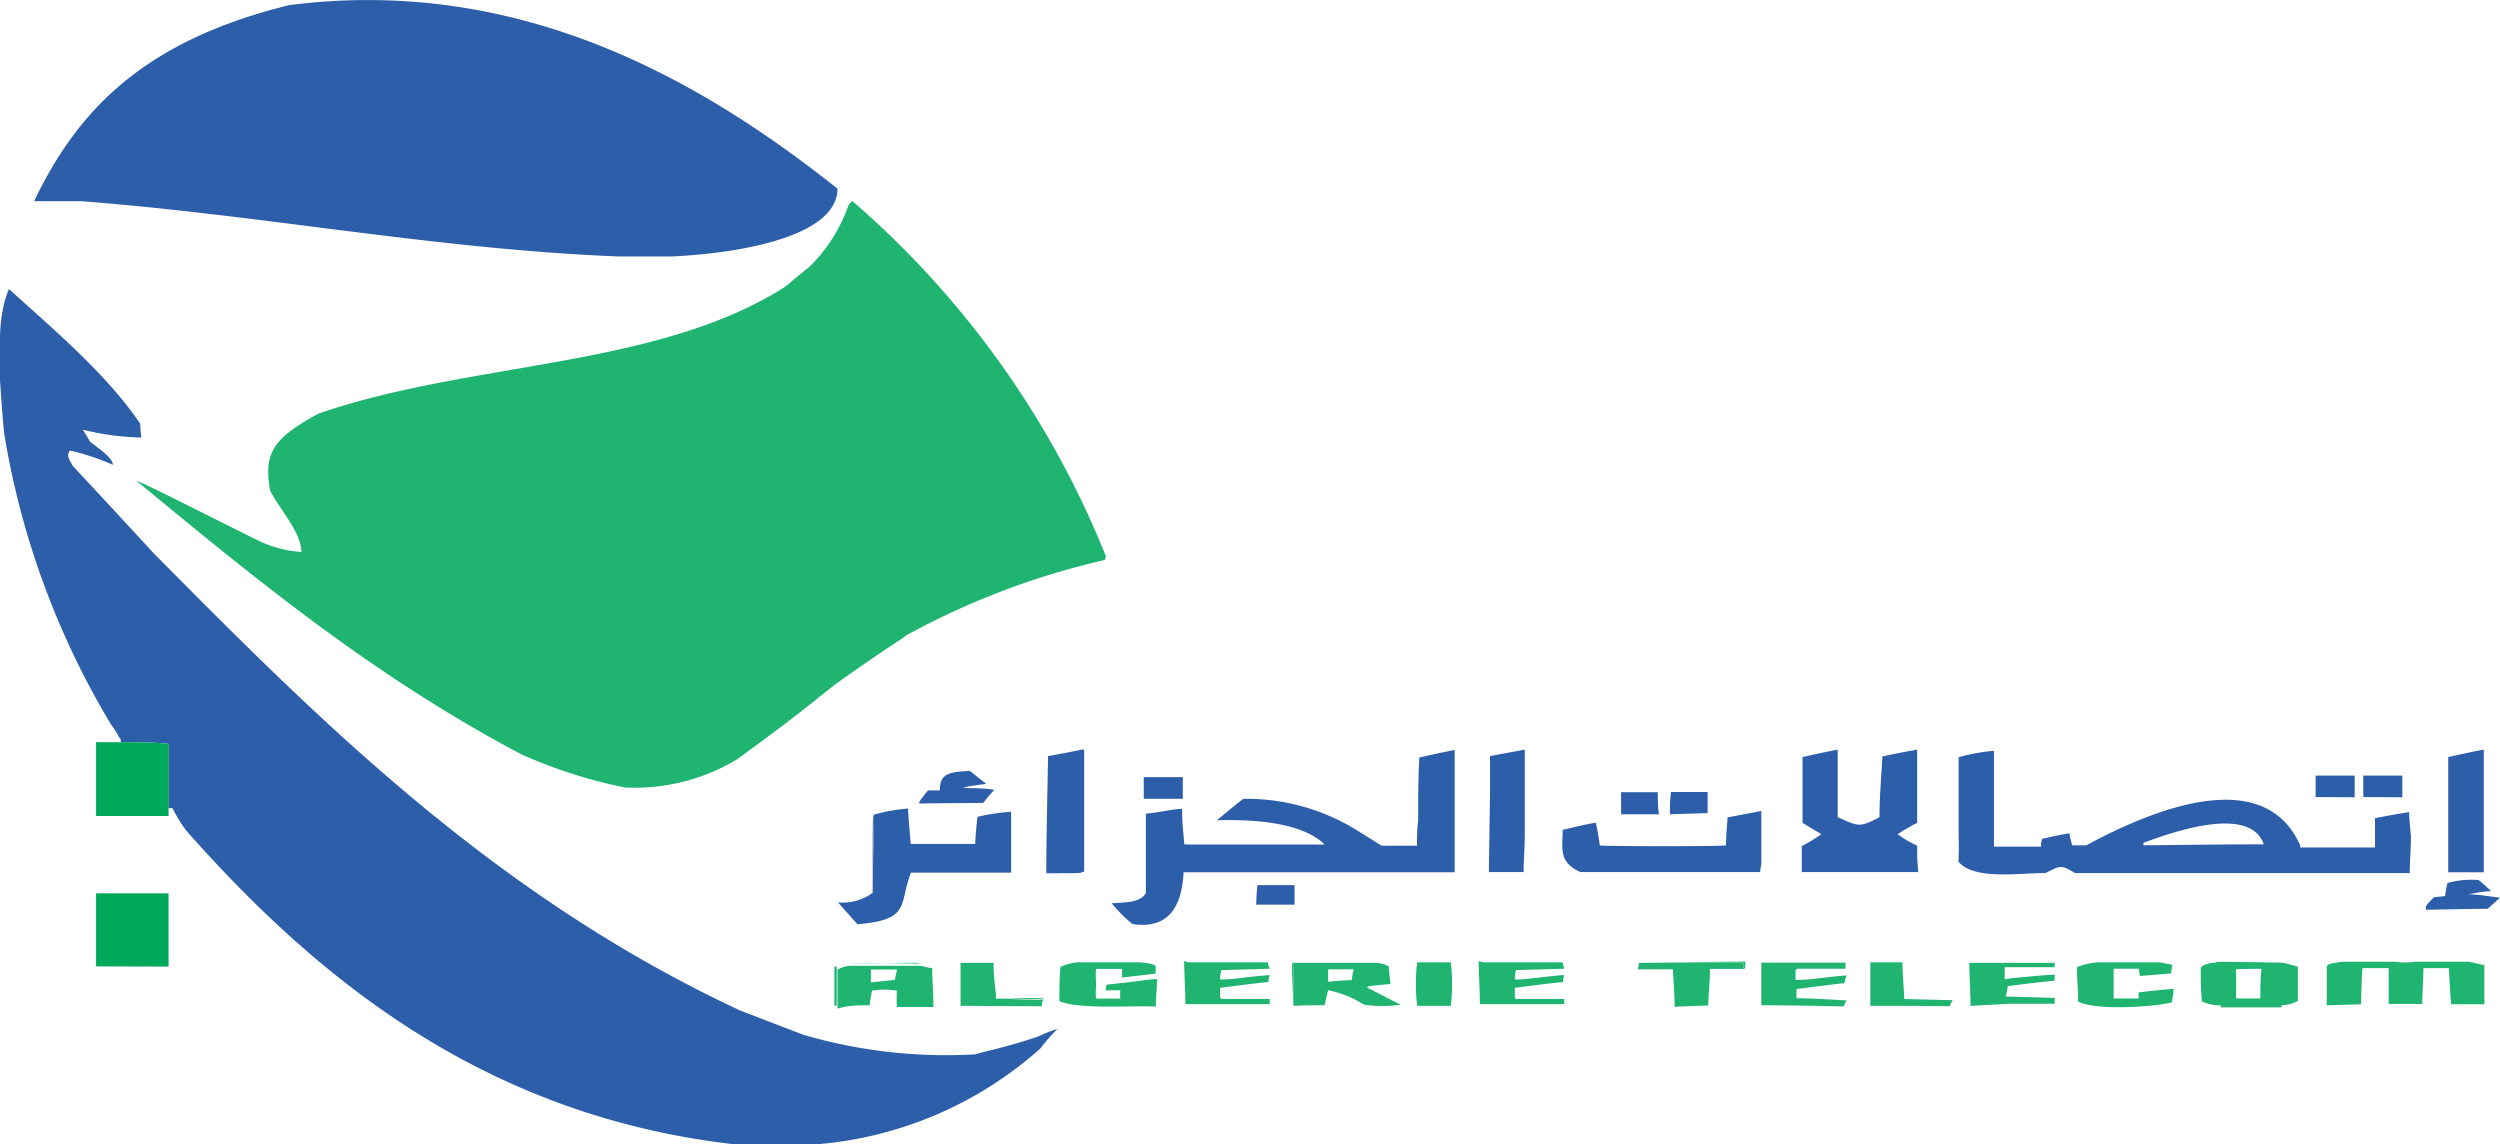
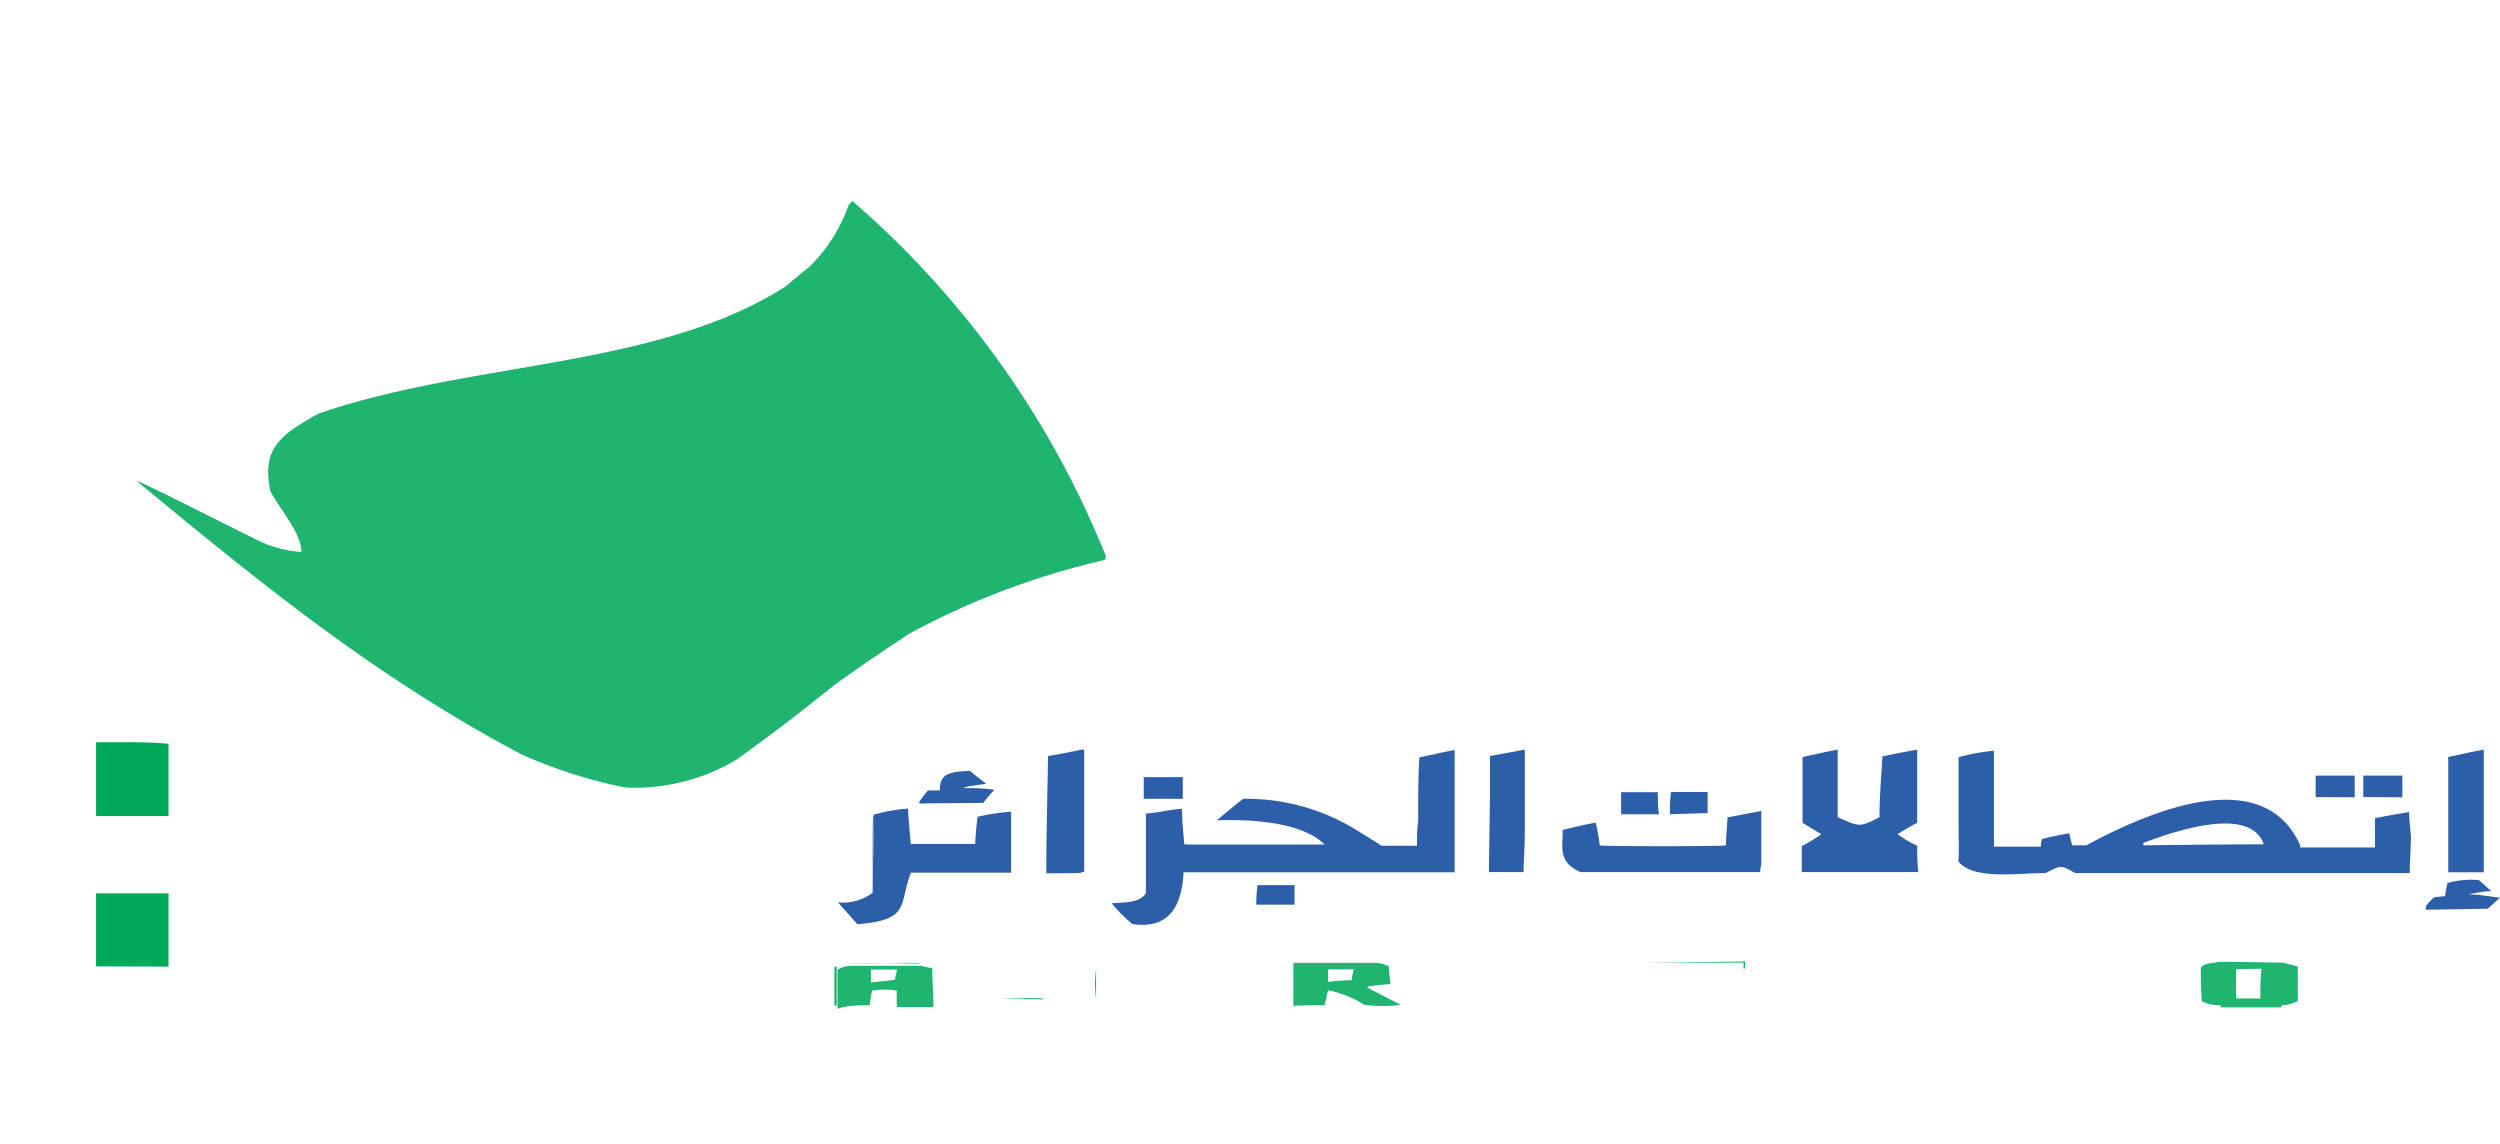
<svg xmlns="http://www.w3.org/2000/svg" id="Calque_1" data-name="Calque 1" viewBox="0 0 128 58.58">
  <defs>
    <style>.cls-1{fill:#20b471}.cls-1,.cls-2,.cls-3{fill-rule:evenodd}.cls-2{fill:#2c5eaa}.cls-3{fill:#00a959}</style>
  </defs>
  <title>logo</title>
-   <path class="cls-1" d="M49.18 51.5v-2.2h1.69c0 .52.05 1 .12 1.57v.26l2.41.07a1.15 1.15 0 0 0-.06.32zm36.56.05c0-.65-.06-1.28-.09-1.92h-1.78a1.29 1.29 0 0 1 .06-.33h5.34v.31h-1.72c0 .61-.07 1.23-.09 1.87-.58.02-1.15.04-1.72.07zm4.44-.08v-2.18h4.31v.31h-2.44a.18.18 0 0 0-.12.09v.48c.84 0 1-.09 2.62-.23a2.12 2.12 0 0 0-.12.4c-.81.08-1.63.2-2.45.3v.47c.84 0 1.69.07 2.57.11a1.08 1.08 0 0 0-.15.31c-1.4-.03-2.84-.06-4.22-.06zm5.58.03v-2.23h1.65c0 .62.06 1.24.09 1.88l2.48.06a1 1 0 0 0-.15.31c-1.36-.02-2.72-.02-4.07-.02zm5.13 0c0-.74-.06-1.47-.06-2.2h4.37v.22h-2.56v.62l.39-.06c.72-.07 1.45-.14 2.17-.18v.31c-.81.08-1.63.18-2.41.28 0 .18-.06.35-.09.53l2.44.07h.06v.3h-2.26zm5.51-.22c0-.59-.06-1.19-.06-1.76a3.48 3.48 0 0 1 1.11-.25h3.12l.66.13a2 2 0 0 0-.06.44l-1.6.13a1.83 1.83 0 0 1-.06-.37h-1.29v1.52h1.29a.88.88 0 0 1 0-.31c.57-.07 1.18-.14 1.78-.18 0 .23-.06.45-.09.69-.85.23-3.89.44-4.8-.04zm-52.16-.02c0-.6 0-1.19.06-1.76a2.49 2.49 0 0 1 1.09-.23h3c.57.07.57.07.78.18v.4l-1.72.2v-.44h-1.33a5.23 5.23 0 0 0 0 1.52h1.24a2.07 2.07 0 0 1 0-.42 7.28 7.28 0 0 0-.75 0 .92.92 0 0 1 .06-.3c2-.2 2.11-.28 2.57-.28 0 .46-.06.92-.06 1.41-1.18-.07-3.91.16-4.94-.28zm6.58-1.99h4.1c0 .11.06.23.09.33l-2.48.07a2.74 2.74 0 0 0-.06.48c.75 0 .88-.09 2.54-.23a1.23 1.23 0 0 0-.07.36c-.82.08-1.66.19-2.47.3v.46a.55.55 0 0 0 .06.11h2.48v.26h-4.32c0-.75-.06-1.48-.06-2.21zm15.12 0H80l.09.33-2.47.07a2.16 2.16 0 0 0-.06.48c.75 0 .87-.09 2.53-.23a1.31 1.31 0 0 0-.06.36c-.81.08-1.66.19-2.47.3v.46a.33.33 0 0 0 .06.11h2.47v.26h-4.32c0-.75-.06-1.48-.06-2.21zm-9.72 0v2.23c-.09-2.23-.09-2.23 0-2.23zm6.34 0v2.23a9.11 9.11 0 0 1 0-2.23zm0 2.23v-2.23h1.72v2.23zm1.72 0v-2.23a9.11 9.11 0 0 1 0 2.23zm44.85-.03v-2c.09-.12.09-.12.79-.23h2.71a3.2 3.2 0 0 0 1 0h2.78l.79.18v2h-1.7c-.06-.61-.08-1.24-.12-1.85h-1.3c0 .6-.06 1.21-.06 1.83h-1.72v-1.83H121c-.06 0-.06 0-.12 1.85z" />
-   <path class="cls-1" d="M51 51.1h.09l2.32.07z" />
  <path class="cls-1" d="M53.4 51.17l-2.32-.07c2.38 0 2.38 0 2.35.07zm2.72-1.54v1.52a5.23 5.23 0 0 1 0-1.52zm33.15-.03v-.31h-5.34l5.43-.06c0 .37 0 .37-.09.37zm-46.43-.11v2h-.12v-2zm1.69 2a5.58 5.58 0 0 1 .12-.77 4.06 4.06 0 0 1 1.27 0 7.55 7.55 0 0 0 0 .84h1.87c0-.69-.06-1.37-.06-2-.21 0-.42-.09-.6-.11h-3.56a1.37 1.37 0 0 0-.69.2v2c.5-.18 1.12-.18 1.65-.18zm1.29-1.32a3.29 3.29 0 0 1 .12-.53h-1.35v.66zm1.27-.82c0-.07 0-.07-3.56 0 1.19-.06 2.36-.03 3.56-.01zm19.13 2.15v-2.2h4.22a1.45 1.45 0 0 1 .67.18c0 .29.06.6.08.9-1.14.11-1.14.11-1.2.18l1.72.88a6.36 6.36 0 0 1-1.87 0A5.44 5.44 0 0 0 68 50.7c-.06.24-.12.51-.18.77-.51 0-1.06 0-1.6.03zm3-1.32c0-.2.05-.37.09-.55H68v.64c.39-.05.79-.07 1.21-.09zm1.23-.89h-4.22zm43.25 2.18h3.11v.11h-3.11zm3.11 0a1.87 1.87 0 0 0 .84-.22v-1.76l-.75-.2h-3.46c-.22 0-.76.09-.76.31 0 .56 0 1.1.06 1.67a2.1 2.1 0 0 0 1 .2zm-2.32-1.85v1.5h1.24c0-.51 0-1 .06-1.52zm2.41-.33c-3.46-.06-3.46-.06-3.46 0z" />
  <path class="cls-2" d="M60.52 41.41c0 .59.06 1.21.12 1.83a.59.59 0 0 1 .18 0h7C66.65 42.07 64 41.94 62.3 42c.45-.37.9-.75 1.35-1.1a10.72 10.72 0 0 1 5.82 1.61l1.27.79h1.81c0-.44 0-.86.06-1.28 0-1.08 0-2.16.06-3.24.61-.13 1.21-.27 1.81-.38v6.26H60.6c-.06 1.1-.36 3-2.62 2.65a7.4 7.4 0 0 1-1.06-1.06c.64-.06 1.45 0 1.75-.53v-4.06c.94-.1 1.06-.19 1.85-.25zm63.68 5.17c0-.22 0-.22.42-.64l.57-.06a5.59 5.59 0 0 1 .12-.67 4.53 4.53 0 0 1 1.6-.15c.21.17.43.37.64.57-.39 0-.78.09-1.18.16.54 0 1.08.11 1.63.17l-.63.57c-1.05.01-2.11.03-3.17.05z" />
  <path class="cls-2" d="M64.32 46.32a10.35 10.35 0 0 1 .06-1h1.9v1zm-19.64-.57c0-4 0-4 .06-4-.02 1.31-.06 2.65-.06 4zm10.71-7.37v6.26c0 .07 0 .07-1.82.07 0-2 .06-4 .09-6 .58-.1 1.16-.21 1.73-.33zm69.96 6.28v-5.9c.61-.13 1.21-.27 1.82-.38v6.28zm-49.06-4.1v-1.85l1.78-.33v4.27c0 .81-.06 1.32-.06 2h-1.78zm5.62 2.72c0 .06 6.46.06 6.46 0 0-.49.06-1 .08-1.43l1.73-.33v2.76a1.39 1.39 0 0 0-.06.37h-9.2c-1.15-.51-.91-1.23-.91-2.16.54-.13 1.12-.27 1.69-.37.09.34.15.74.21 1.16zm10.38-1.15v-3.37c.6-.13 1.21-.27 1.8-.38v3.46c1.08.47 1.08.55 2.14 0 0-1 .09-2.08.15-3.11.57-.13 1.18-.24 1.78-.35v3.75c-.36.18-.7.38-1 .58a5.5 5.5 0 0 0 1 .59c0 .44 0 .88.06 1.35h-5.97v-1.33a8 8 0 0 0 1-.61zm-36.9 2.51v-6.26h.12v6.26z" />
  <path class="cls-2" d="M51.77 41.56a10.83 10.83 0 0 0-1.72.26c-.06.47-.1.93-.12 1.39h-3.3c-.05-.62-.11-1.21-.14-1.81a8.62 8.62 0 0 0-1.75.31c0 1.32-.06 2.67-.06 4a2.56 2.56 0 0 1-1.78.49l1 1.12c2.74-.22 2.11-1 2.74-2.64h5.13zm48.51.73v-3.52a9.85 9.85 0 0 1 1.81-.33v4.91h2.41v-.11a.91.91 0 0 1 .06-.29c.46-.11.91-.2 1.39-.29a4.52 4.52 0 0 0 .15.62h.72c3.35-1.81 9.08-4.19 10.95 0v.11h3.83v-1.5c.57-.11 1.15-.22 1.75-.31 0 .42.06.84.09 1.25 0 .62-.06 1.23-.06 1.87h-17.14c-.73-.44-.75-.38-1.51 0-1.39 0-3.68.37-4.46-.59.04-.66.01-1.25.01-1.82zm15.63.95c-.7-2.05-4.67-.64-6.16-.09a.22.22 0 0 0 0 .13c2.05-.02 4.1-.05 6.16-.05zM83 41.69v-1.13h1.88c0 .38 0 .75.06 1.13zm2.5 0c0-.4 0-.77.06-1.14h1.87v1.08l-1.93.06zm-38.41-.55c-.06-.06-.06-.06.42-.67h.61c0-.84.42-.95 1.54-1 .27.22.54.44.84.66-1 .14-1 .14-1.18.22.51 0 1.05 0 1.59.09-.21.22-.39.44-.57.67-1.07.01-2.15.01-3.25.03zm11.47-.24v-1.11h2v1.11zm60-.09v-1.1h2v1.11zm2.44 0v-1.1h2v1.11z" />
  <path class="cls-3" d="M4.92 49.48v-3.74h3.71v3.75z" />
  <path class="cls-1" d="M32 40.32a25 25 0 0 1-5.31-1.7c-7.57-4-13.64-9-19.7-14 .33.08 3.53 1.72 6.12 3a5.93 5.93 0 0 0 2.32.64c0-1-1.12-2.19-1.6-3.14-.36-2 .24-2.72 2.47-3.94 7.79-2.7 17.38-2.31 23.93-6.52.39-.33.78-.66 1.21-1a8.21 8.21 0 0 0 2-3.14.68.68 0 0 1 .21-.22 47.3 47.3 0 0 1 12.98 18.2.43.43 0 0 0-.06.17 39.48 39.48 0 0 0-10.17 3.86c-.09.12-.88.54-3.65 2.52-2.44 1.94-2.44 1.94-5 3.82A10.17 10.17 0 0 1 32 40.32z" />
-   <path class="cls-2" d="M53.1 53.09c-1.78.59-3 .81-3.14.89a26 26 0 0 1-8.83-1l-3.23-1.24c-12.7-5.92-21.69-15-30-23.38q-2.08-2.26-4.17-4.5c-.15-.29-.36-.52-.15-.79a11.52 11.52 0 0 1 2.2.73c0-.38-.84-.91-1.18-1.2-.12-.22-.24-.41-.36-.6a13.35 13.35 0 0 0 3 .4 5.19 5.19 0 0 1-.06-.7C5.53 19.24 2.9 17 .46 14.8-.15 16.2 0 18 0 19.46c.06.89.12 1.8.21 2.71a42.08 42.08 0 0 0 5.46 14.9c.12.17.24.34.36.54a.74.74 0 0 0 .15.24V38c.81 0 1.63 0 2.44.08v3.3h.21a7.29 7.29 0 0 0 .6 1 5.69 5.69 0 0 0 .4.48c6.17 6.89 14.66 14.21 27.7 15.72h4.37a19.57 19.57 0 0 0 11.37-4.9c.27-.36.57-.7.87-1-.35.1-.71.26-1.04.41zM34.39 13.13h-2.71C22.39 12.77 13.34 11 4.14 10.3H1.75C4 5.57 7.46 2.06 14.82.26c11.83-1.51 21.11 3.88 28.06 9.4-.01 2.56-5.44 3.34-8.49 3.47z" />
  <path class="cls-3" d="M4.92 41.78V38h1.27c.81 0 1.63 0 2.44.08v3.7z" />
</svg>